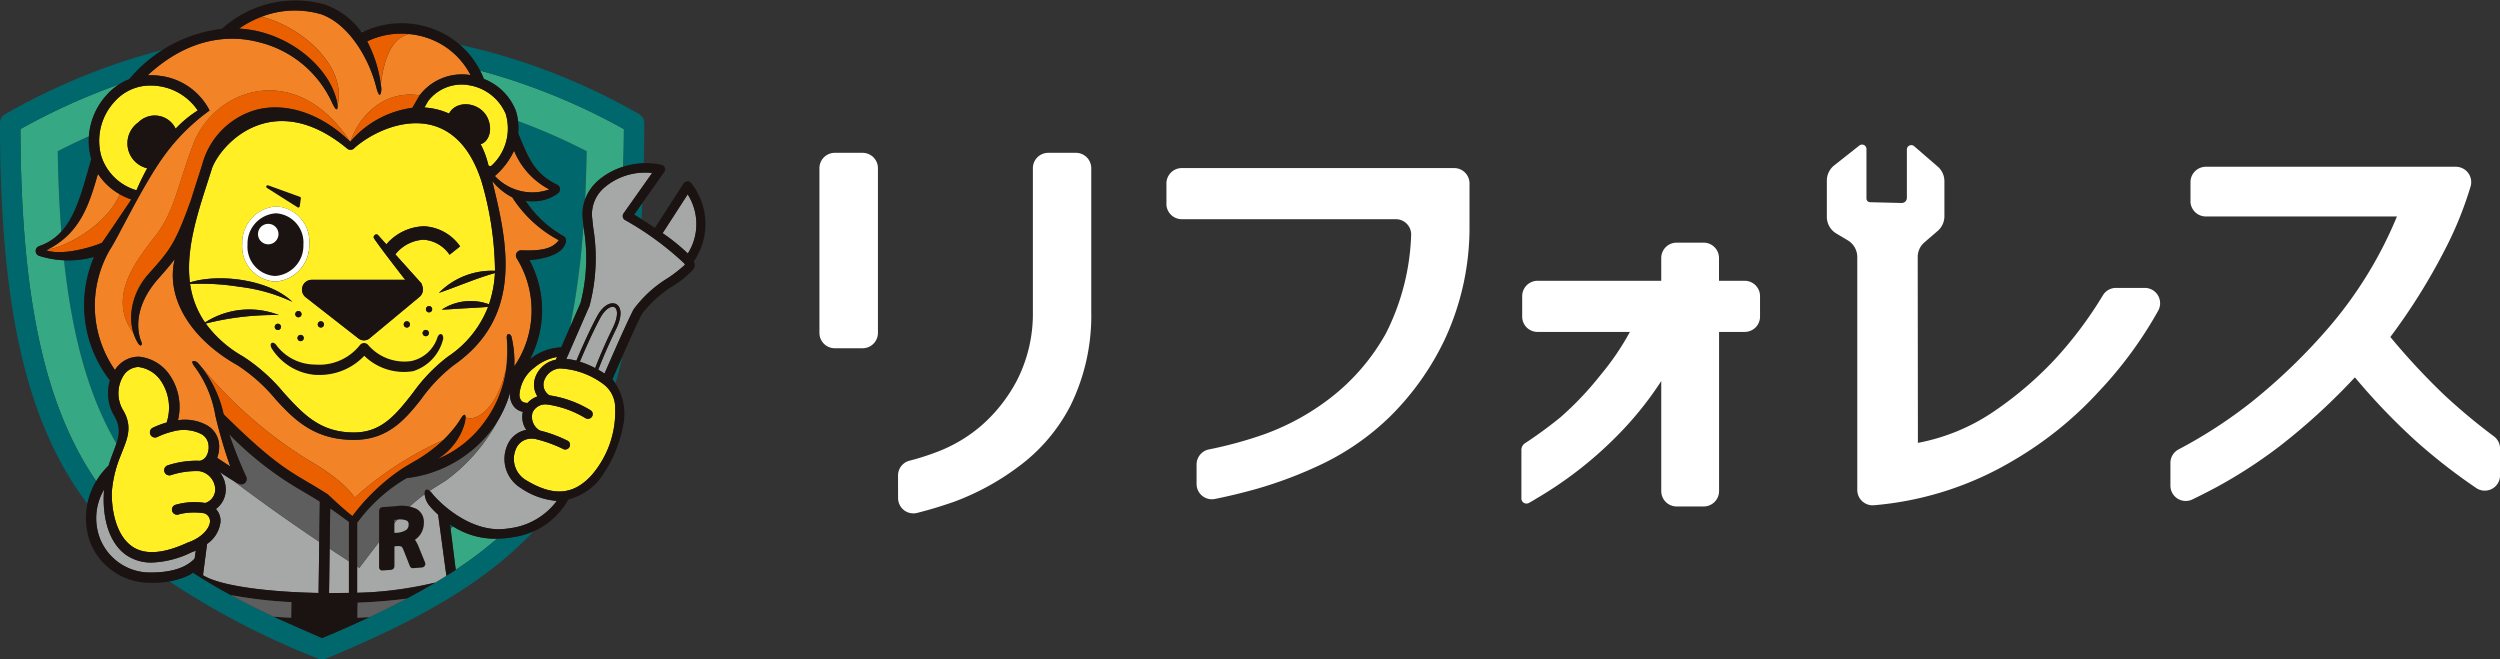
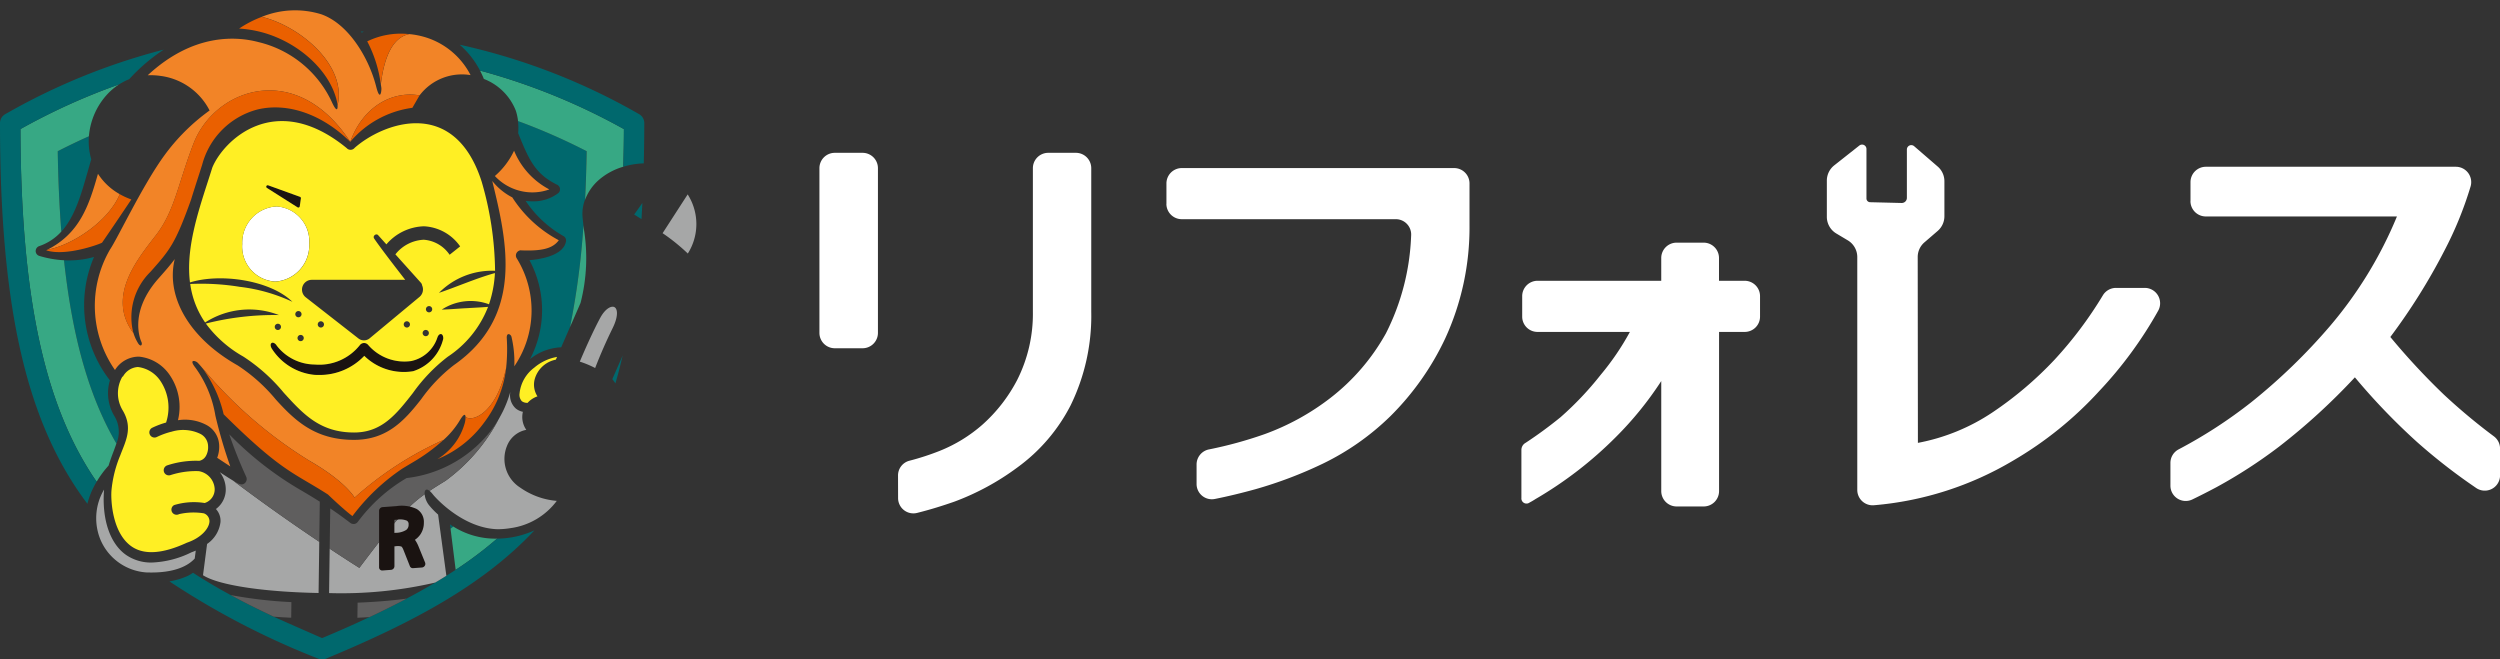
<svg xmlns="http://www.w3.org/2000/svg" width="195.259" height="51.5">
  <rect width="100%" height="100%" fill="#333333" stroke="none" />
  <path d="M64 26V13.136a1.2 1.2 0 011.2-1.2h2.17a1.2 1.2 0 011.2 1.2V26a1.2 1.2 0 01-1.2 1.2H65.2A1.2 1.2 0 0164 26m6.139 11.136a1.187 1.187 0 01.9-1.154 19.877 19.877 0 002.387-.78 11.543 11.543 0 003.3-2.03 12.233 12.233 0 002.729-3.514 11.466 11.466 0 001.217-5.322v-11.2a1.2 1.2 0 011.194-1.2h2.172a1.2 1.2 0 011.193 1.2v11.2a15.917 15.917 0 01-1.619 7.338 13.728 13.728 0 01-4.156 4.839 19.822 19.822 0 01-4.9 2.662q-1.518.533-2.936.888a1.194 1.194 0 01-1.476-1.165zm20.964-21.209v-1.6a1.2 1.2 0 011.2-1.2h21.277a1.2 1.2 0 011.194 1.2v3.271a20.712 20.712 0 01-1.9 8.842 21.336 21.336 0 01-4.285 6.071 19.987 19.987 0 01-5.266 3.7 32.8 32.8 0 01-5.283 2.002q-1.672.462-3.161.759a1.193 1.193 0 01-1.422-1.174v-1.523a1.2 1.2 0 01.983-1.177 31.839 31.839 0 004.3-1.179 18.979 18.979 0 005.179-2.845 16.516 16.516 0 004.327-5.038 18.3 18.3 0 001.968-7.617 1.2 1.2 0 00-1.194-1.3H92.299a1.2 1.2 0 01-1.2-1.2m43.161 6.01v-1.777a1.2 1.2 0 00-1.2-1.2h-2.111a1.2 1.2 0 00-1.2 1.2v1.778h-9.66a1.2 1.2 0 00-1.2 1.2v1.6a1.194 1.194 0 001.2 1.194h7.211a20.368 20.368 0 01-2.284 3.355 24.927 24.927 0 01-3.131 3.306 33.178 33.178 0 01-2.727 2 .635.635 0 00-.331.565v3.741a.4.4 0 00.644.355 5.138 5.138 0 00.459-.269 30.472 30.472 0 006.289-4.857 26.638 26.638 0 003.531-4.357v8.593a1.2 1.2 0 001.2 1.2h2.115a1.2 1.2 0 001.2-1.2V25.924h2a1.194 1.194 0 001.2-1.194v-1.6a1.2 1.2 0 00-1.2-1.2zm36.826-6.218v-1.486a1.2 1.2 0 011.2-1.2h19.525a1.2 1.2 0 011.157 1.517 28.509 28.509 0 01-2.074 5.078 47.313 47.313 0 01-4.2 6.7 53.418 53.418 0 004.137 4.458 46.042 46.042 0 003.949 3.3 1.2 1.2 0 01.484.955v2.09a1.194 1.194 0 01-1.869.989l-.624-.432a45.226 45.226 0 01-3.988-3.153 50.145 50.145 0 01-4.858-5.056 49.228 49.228 0 01-5.926 5.417 38.209 38.209 0 01-4.9 3.171q-1.036.55-1.875.953a1.194 1.194 0 01-1.706-1.083v-1.778a1.194 1.194 0 01.647-1.057 36.983 36.983 0 005.684-3.692 45.53 45.53 0 006.139-5.944 32.029 32.029 0 005.222-8.552h-14.928a1.2 1.2 0 01-1.2-1.2m-3.567 6.78h-2.255a1.2 1.2 0 00-1.018.58 30.833 30.833 0 01-3.767 5.02 28.174 28.174 0 01-4.839 4.112 15.678 15.678 0 01-5.841 2.392l-.015-14.5a1.509 1.509 0 01.526-1.162l1.033-.891a1.52 1.52 0 00.526-1.149v-2.734a1.515 1.515 0 00-.525-1.147l-1.839-1.589a.343.343 0 00-.567.259v3.777a.4.4 0 01-.414.4l-2.46-.061a.291.291 0 01-.283-.292v-3.865a.343.343 0 00-.556-.269l-1.961 1.549a1.52 1.52 0 00-.577 1.193v2.827a1.516 1.516 0 00.738 1.3l.906.541a1.518 1.518 0 01.733 1.309V38.27a1.2 1.2 0 001.328 1.189 25.413 25.413 0 0010.825-3.473 28.6 28.6 0 006.756-5.455 31.61 31.61 0 004.595-6.266 1.2 1.2 0 00-1.049-1.779" fill="#fff" />
  <path d="M40.473 10.406c.829 2.04 1.3 3.169 3.042 4.023a.4.4 0 01.221.3.405.405 0 01-.132.354 3.211 3.211 0 01-2.046.641 4.067 4.067 0 01-.463-.027l-.04-.006a8.742 8.742 0 002.95 2.745.4.4 0 01.2.424c-.2 1.072-1.861 1.375-2.853 1.461a8.224 8.224 0 01.043 7.728 4.158 4.158 0 012.436-.924l.69-1.585a60.865 60.865 0 001.046-7.942c-.022-.208-.045-.416-.066-.63a3.083 3.083 0 01.187-1.364c.061-1.214.1-2.473.125-3.8a47.508 47.508 0 00-5.358-2.352 4.6 4.6 0 01.015.947M8.933 32.494a3.47 3.47 0 01-.349-2.787 9.571 9.571 0 01-1.241-9.639 7.077 7.077 0 01-2.343.26c.669 6.19 2.012 10.755 4.091 14.31a2.349 2.349 0 00-.158-2.144m26.214 8.461l.042.337c.073-.055.143-.112.216-.167-.087-.056-.174-.11-.257-.17M6.886 13.276l.241-.839v-.006a4.872 4.872 0 01-.181-1.787q-1.214.544-2.434 1.168c.036 2.252.131 4.335.281 6.275 1.053-1.151 1.546-2.887 2.093-4.811" fill="#00686d" />
  <path d="M38.756 42.071a6.175 6.175 0 01-3.351-.946c-.073.055-.142.112-.216.167l.4 3.214a30.217 30.217 0 003.235-2.437h-.072m6.591-18.408a14.049 14.049 0 00.253-5.811l-.027-.248a60.894 60.894 0 01-1.047 7.943zM7.551 37.62a7.774 7.774 0 01.931-1.257c.121-.4.254-.754.375-1.075.088-.232.167-.445.234-.65C7.01 31.083 5.669 26.518 5 20.328a8.163 8.163 0 01-1.928-.34.4.4 0 01-.286-.378.412.412 0 01.279-.389 4.081 4.081 0 001.725-1.135c-.151-1.94-.244-4.023-.28-6.275q1.22-.626 2.434-1.168a5.5 5.5 0 011.39-3.229 4.68 4.68 0 01.976-.827 49.972 49.972 0 00-7.716 3.494c.045 12.93 1.816 21.347 5.746 27.24.068.1.142.2.211.3M37.796 6.167a4.366 4.366 0 012.5 2.5 4.263 4.263 0 01.166.79 47.508 47.508 0 015.358 2.352 113.256 113.256 0 01-.125 3.8 3.842 3.842 0 011.037-1.52 5.069 5.069 0 011.952-1.068c.025-.956.043-1.929.046-2.939a49.59 49.59 0 00-11.239-4.569c.11.211.213.428.3.654" fill="#37a884" />
  <path d="M49.532 16.758c.166.1.362.225.57.357.026-.413.047-.837.069-1.261zM28.185 2.462c.023.03.046.057.068.088.052-.027.108-.048.161-.075l-.229-.013m19.64 27.153a3.827 3.827 0 01.24.33c.205-.7.392-1.43.568-2.18-.347.787-.653 1.491-.808 1.85M37.491 5.513a49.678 49.678 0 0111.236 4.569c0 1.01-.022 1.984-.046 2.94a6.083 6.083 0 011.6-.261c.024-1.022.04-2.064.04-3.147a.8.8 0 00-.406-.7 49.427 49.427 0 00-14.014-5.423 6.873 6.873 0 011.59 2.022M7.551 37.621c-.069-.1-.143-.2-.211-.3-3.926-5.894-5.701-14.309-5.74-27.239a49.972 49.972 0 017.712-3.494 4.4 4.4 0 01.781-.405 14.209 14.209 0 012.7-2.309A49.9 49.9 0 00.407 8.918a.8.8 0 00-.407.7c0 14.607 2.129 23.5 6.826 29.729a6.121 6.121 0 01.725-1.723m33.336 4.124a7.419 7.419 0 01-.875.213 7.246 7.246 0 01-1.187.107 30.3 30.3 0 01-3.234 2.437l-.01.006a43.559 43.559 0 01-1.59.99q-1.039.619-2.232 1.251-1.343.711-2.9 1.444a90.56 90.56 0 01-3.7 1.64c-.406-.17-3.5-1.537-3.794-1.675-.058-.027-1.1-.523-1.42-.684q-.99-.491-1.927-1a43.758 43.758 0 01-2.95-1.746v.006a2.327 2.327 0 01-.366.222 4.282 4.282 0 01-.3.13l-.059.022q-.136.053-.284.1l-.049.015a7.218 7.218 0 01-.342.094l-.025.006a6.311 6.311 0 01-.41.083 61.5 61.5 0 0011.62 6.031.8.8 0 00.612 0c6.988-2.9 12.349-5.829 16.276-10.016a6.861 6.861 0 01-.785.3l-.072.024" fill="#00686d" />
  <path d="M53.71 15.183a4.3 4.3 0 01.011 4.619 15.057 15.057 0 00-1.969-1.589z" fill="#a6a7a7" />
  <path d="M41.735 28.708a3.754 3.754 0 011.772-.832l-.094.215a2.137 2.137 0 00-1.661 1.566 1.674 1.674 0 00.226 1.3 1.832 1.832 0 00-.769.506.7.7 0 01-.45-.127.73.73 0 01-.181-.6 2.882 2.882 0 011.156-2.026" fill="#ffef24" />
  <path d="M42.905 14.794a3.9 3.9 0 01-2.135.148 4.008 4.008 0 01-2.119-1.195 5.979 5.979 0 001.5-1.975 5.971 5.971 0 002.752 3.021" fill="#f28427" />
-   <path d="M39.508 8.918a3.949 3.949 0 01-1.124 4.031c-.083.048-.222.018-.242-.072a6.853 6.853 0 00-.6-1.618c.537-.123 1-.987.566-2-.556-1.28-2.433-1.522-3.031-.385a5.3 5.3 0 00-1.11-.366 5.455 5.455 0 00-.812-.11l.285-.5a3.29 3.29 0 013.24-1.233 3.766 3.766 0 012.827 2.244M8.945 7.944a3.7 3.7 0 012.831-1.264 4.388 4.388 0 01.627.046 4.344 4.344 0 013.044 1.9 8.726 8.726 0 00-1.726 1.424 1.806 1.806 0 00-2.915-.493 2 2 0 00.693 3.584c-.285.52-.567 1.086-.837 1.717a4.075 4.075 0 01-2.753-2.671 4.488 4.488 0 011.036-4.243" fill="#ffef24" />
  <path d="M9.352 15.165a4.8 4.8 0 01-1.7-1.592c-.677 2.374-1.381 4.636-3.951 5.929 1.8-.3 4.759-2.148 5.654-4.337" fill="#f28427" />
  <path d="M7.97 18.955c.868-1.259 1.817-2.674 2.288-3.376a5.634 5.634 0 01-.906-.414c-.9 2.189-3.849 4.038-5.653 4.337-.03.015-.058.032-.089.047 1.451.491 4.051-.428 4.36-.594" fill="#ea6000" />
  <path d="M40.709 19.555c1.518.054 2.435-.1 2.935-.791a9.736 9.736 0 01-3.631-3.346 4.823 4.823 0 01-1.567-1.285c1.156 4.718 2.515 10.538-3.007 14.391a12.523 12.523 0 00-2.547 2.66c-1.309 1.671-2.668 3.171-5.248 3.171-3.025 0-4.591-1.488-6.1-3.149a13.257 13.257 0 00-2.983-2.668c-3.837-2.167-5.618-5.414-4.912-8.305-.35.476-.749.929-1.271 1.518-2.313 2.612-1.436 4.731-1.329 4.964.094.2-.05.451-.28.069a3.536 3.536 0 01-.346-.772c-2.175-2.891.44-5.915 1.784-7.676 1.453-1.9 1.7-4.006 2.917-7.141 1.654-4.26 7.979-6.588 12.234-.118.925-2.613 3.146-4.012 5.415-3.628.006-.008.01-.016.017-.024a4.152 4.152 0 013.963-1.559 5.917 5.917 0 00-3.47-2.938 6.306 6.306 0 00-1.31-.264c-1.332.243-1.983 1.88-2.227 3.929.012.088.027.174.039.264.017.132-.019.507-.115.538-.066.018-.161-.125-.288-.627-.559-2.213-2.142-4.9-4.291-5.653a6.916 6.916 0 00-4.643.2c3.017.735 6.655 3.8 5.919 6.91.009.155-.006.324-.086.306-.062-.017-.161-.141-.32-.47a8.485 8.485 0 00-5.768-4.772c-1.763-.468-5.118-.687-8.656 2.59a5.19 5.19 0 011 .05 5.025 5.025 0 013.833 2.7 15.749 15.749 0 00-3.526 3.5c-1.7 2.326-3.675 6.52-4.245 7.348a8.76 8.76 0 00.381 9.422 2.2 2.2 0 011.879-1.044 3.294 3.294 0 012.415 1.465 4.4 4.4 0 01.626 3.5 3.584 3.584 0 012.24.38 1.875 1.875 0 01.978 1.586 2.386 2.386 0 01-.155.969c.421.282.76.5 1.025.676a37.971 37.971 0 01-1.165-3.966 8.818 8.818 0 00-1.587-3.783c-.506-.658.044-.512.2-.354.133.133.257.278.38.429v-.008a34.163 34.163 0 008.312 7.213c2.9 1.66 3.569 2.905 3.569 2.905a26.857 26.857 0 016.945-4.51 6.534 6.534 0 001.224-1.451c.258-.444.388-.543.449-.494a.2.2 0 01.043.123c.315.426 2.346.025 3.171-3.782a13.794 13.794 0 00.054-2.298c-.048-.541.315-.363.366-.146a8.546 8.546 0 01.221 2.3 7.733 7.733 0 00.171-8.461.409.409 0 01.363-.6" fill="#f28427" />
  <path d="M36.357 32.537a1.757 1.757 0 01-.048.471 4.771 4.771 0 01-2.155 2.858 8.508 8.508 0 003.711-2.935 8.6 8.6 0 001.663-4.175c-.824 3.806-2.856 4.208-3.17 3.782m-12.233 3.425a34.167 34.167 0 01-8.312-7.214v.009a9.721 9.721 0 011.655 3.6c3.571 3.535 4.907 4.324 6.593 5.317.47.277.973.575 1.557.95 0 0 1.171 1.133 1.909 1.683a16.03 16.03 0 013.885-3.7c.3-.184.588-.355.864-.52a14.018 14.018 0 002.36-1.727 26.877 26.877 0 00-6.946 4.51s-.664-1.246-3.569-2.905m4.56-32.736a9.936 9.936 0 011.06 3.363c.243-2.048.895-3.685 2.226-3.928a6 6 0 00-3.285.566m-8.267-.722c2.963.785 5.455 3.114 5.926 5.538a1.293 1.293 0 01.021.182c.736-3.106-2.9-6.176-5.919-6.91a8.415 8.415 0 00-1.765.912 9.008 9.008 0 011.738.279m-8.657 18.714c1.515-1.711 1.924-2.172 3.165-5.633.168-.556.345-1.1.516-1.631.12-.374.239-.741.352-1.1a6.056 6.056 0 014.336-4.313c2.367-.557 5.041.387 7.224 2.529-4.255-6.469-10.58-4.14-12.234.119-1.217 3.135-1.464 5.237-2.918 7.141-1.343 1.761-3.959 4.785-1.783 7.676a4.968 4.968 0 011.342-4.788m15.597-10.149a7.709 7.709 0 014.852-2.654l.54-.937a.425.425 0 01.025-.034c-2.269-.384-4.49 1.015-5.416 3.625" fill="#ea6000" />
-   <path d="M9.6 29.416a1.441 1.441 0 011.167-.752h.04a2.48 2.48 0 011.787 1.126 3.733 3.733 0 01.418 3.212 6.59 6.59 0 00-1.066.4.403.403 0 10.349.726 5.934 5.934 0 011.094-.4.4.4 0 00.082-.02 3.087 3.087 0 012.232.187 1.1 1.1 0 01.588.927 1.4 1.4 0 01-.183.818.3.3 0 00-.023.027l-.014.025a.763.763 0 01-.467.3 7.154 7.154 0 00-2.52.36.405.405 0 00-.229.526.4.4 0 00.375.25.413.413 0 00.156-.03 6.4 6.4 0 012.174-.3 1.486 1.486 0 011.246 1.363 1.114 1.114 0 01-.779 1.126 5.32 5.32 0 00-2.379.159.4.4 0 00.187.757.418.418 0 00.2-.05 5.086 5.086 0 011.921-.061.656.656 0 01.444.641c-.027.533-.632 1.268-1.735 1.644a.3.3 0 00-.041.016c-1.866.859-3.3.963-4.277.307-1.54-1.037-1.659-3.617-1.602-4.379a9.308 9.308 0 01.69-2.76c.429-1.136.987-2.118.211-3.471a2.59 2.59 0 01-.046-2.674" fill="#ffef24" />
+   <path d="M9.6 29.416a1.441 1.441 0 011.167-.752a2.48 2.48 0 011.787 1.126 3.733 3.733 0 01.418 3.212 6.59 6.59 0 00-1.066.4.403.403 0 10.349.726 5.934 5.934 0 011.094-.4.4.4 0 00.082-.02 3.087 3.087 0 012.232.187 1.1 1.1 0 01.588.927 1.4 1.4 0 01-.183.818.3.3 0 00-.023.027l-.014.025a.763.763 0 01-.467.3 7.154 7.154 0 00-2.52.36.405.405 0 00-.229.526.4.4 0 00.375.25.413.413 0 00.156-.03 6.4 6.4 0 012.174-.3 1.486 1.486 0 011.246 1.363 1.114 1.114 0 01-.779 1.126 5.32 5.32 0 00-2.379.159.4.4 0 00.187.757.418.418 0 00.2-.05 5.086 5.086 0 011.921-.061.656.656 0 01.444.641c-.027.533-.632 1.268-1.735 1.644a.3.3 0 00-.041.016c-1.866.859-3.3.963-4.277.307-1.54-1.037-1.659-3.617-1.602-4.379a9.308 9.308 0 01.69-2.76c.429-1.136.987-2.118.211-3.471a2.59 2.59 0 01-.046-2.674" fill="#ffef24" />
  <path d="M11.463 44.711a4.2 4.2 0 01-3.638-2.612 4.391 4.391 0 01.3-3.856v.028c-.176 2.33.484 4.237 1.765 5.1a3.44 3.44 0 001.971.565 7.579 7.579 0 003.094-.8 4.46 4.46 0 00.334-.132l-.08.62c-.494.54-1.54 1.157-3.739 1.086m5.69-7.838a2.159 2.159 0 01.47 1.246 1.884 1.884 0 01-.767 1.638 1.355 1.355 0 01.359 1.013 2.426 2.426 0 01-1.048 1.716l-.318 2.442c1.319.843 5.11 1.318 9.026 1.388l.054-4a151.246 151.246 0 01-6.708-4.76 35.53 35.53 0 01-1.068-.681m17.702 8.099l-.645-4.783a6.054 6.054 0 01-.722-.751 1.626 1.626 0 01-.328-.833c-1.415 1.016-2.395 2.16-5.1 5.746 0 0-.885-.55-2.318-1.5l-.047 3.47a32.335 32.335 0 008.292-.823c.3-.177.588-.353.868-.529m5.803-6.864a2.658 2.658 0 01-1.064-3.283 2.022 2.022 0 011.505-1.251 1.744 1.744 0 01-.266-1.408 1.269 1.269 0 01-.558-.262 1.386 1.386 0 01-.438-1.18c0-.032.008-.065.009-.1a8.918 8.918 0 01-.578 1.511s-.093.189-.265.5c-.027.047-.053.1-.081.145a14.065 14.065 0 01-4.133 4.777c-.473.289-.876.539-1.243.786a1.671 1.671 0 01.257.275c.43.525 2.508 2.656 5.072 2.718a6.5 6.5 0 001.012-.088 5.418 5.418 0 003.593-2.126 5.786 5.786 0 01-2.822-1.012" fill="#a6a7a7" />
  <path d="M23.636 38.366a26.179 26.179 0 01-5.73-4.443 35.183 35.183 0 001.323 3.312.425.425 0 01-.06.452c-.252.283-.541.108-.942-.133a151.88 151.88 0 006.707 4.76l.043-3.132a45.231 45.231 0 00-1.342-.815m9.912-.028c.367-.246.771-.5 1.243-.786a14.065 14.065 0 004.133-4.778 8.83 8.83 0 01-.394.612 9.758 9.758 0 01-6.775 3.952 12.8 12.8 0 00-3.807 3.419.418.418 0 01-.275.167.463.463 0 01-.062 0 .409.409 0 01-.247-.083c-.59-.449-1.1-.816-1.569-1.131l-.047 3.14c1.432.948 2.317 1.5 2.317 1.5 2.706-3.585 3.687-4.729 5.1-5.746-.02-.309.108-.489.384-.266" fill="#5f5e5e" />
  <path d="M33.205 43.946l-.515-1.263a2.388 2.388 0 00-.283-.523 1.623 1.623 0 00.412-.4 1.6 1.6 0 00.286-.943 1.162 1.162 0 00-.565-1.066 2.762 2.762 0 00-1.579-.222l-1.087.08a.291.291 0 00-.266.286v4.416a.243.243 0 00.266.246l.667-.049a.292.292 0 00.266-.286v-1.551l.095-.007a.966.966 0 01.445.022c.008 0 .08.048.168.275l.5 1.263a.243.243 0 00.248.151l.691-.051a.293.293 0 00.221-.133.272.272 0 00.027-.249m-2.4-3.339l.219-.016a1.406 1.406 0 01.746.074.3.3 0 01.146.3.488.488 0 01-.189.43 1.564 1.564 0 01-.826.224l-.095.008z" fill="#1a1311" />
-   <path d="M46.22 37.097c-1.623 1.813-3.346 1.491-5.161.388a1.934 1.934 0 01-.776-2.389 1.292 1.292 0 011.214-.838 1.86 1.86 0 01.39.044 10.76 10.76 0 012.062.745.361.361 0 00.2.058.375.375 0 00.313-.167.359.359 0 00-.1-.5 10.141 10.141 0 00-2.194-.813 1.229 1.229 0 01-.57-1.413 1.1 1.1 0 011.15-.62h.01a7.925 7.925 0 012.968 1.063.375.375 0 00.51-.114.358.358 0 00-.108-.5 8.64 8.64 0 00-3.211-1.163.976.976 0 01-.444-1.068 1.416 1.416 0 011.245-1.037 6.169 6.169 0 013.42 1.238 2.284 2.284 0 01.907 1.844 7.566 7.566 0 01-1.825 5.246" fill="#ffef24" />
  <path d="M45.284 28.248c.283-.673.961-2.242 1.6-3.43.381-.7.851-.954 1.1-.832.269.133.312.734-.126 1.626a39.022 39.022 0 00-1.375 3.132 7.448 7.448 0 00-1.2-.5" fill="#a6a7a7" />
-   <path d="M52.193 21.699a9.376 9.376 0 00-2.713 2.475c-.538 1.039-1.793 3.915-2.262 5-.156-.1-.321-.2-.492-.3.206-.54.676-1.711 1.38-3.148.579-1.18.364-1.805 0-1.981s-.974.044-1.464.949c-.655 1.211-1.345 2.813-1.623 3.477a4.454 4.454 0 00-.787-.133l1.8-4.123a.233.233 0 00.017-.049 14.607 14.607 0 00.281-6.1c-.031-.286-.062-.575-.092-.87a2.744 2.744 0 01.99-2.27 4.9 4.9 0 013.707-1.116l-2.231 3.152a.365.365 0 00-.06.282.356.356 0 00.166.234 23.624 23.624 0 014.622 3.382.367.367 0 00.033.055c.011.019.027.04.035.057a10.5 10.5 0 01-1.308 1.027" fill="#a6a7a7" />
  <path d="M21.579 16.123a2.84 2.84 0 00-2.66 2.936 2.74 2.74 0 002.573 2.931 2.839 2.839 0 002.66-2.935 2.74 2.74 0 00-2.573-2.936" fill="#fff" />
  <path d="M23.412 16.116l.089-.621a.112.112 0 00-.073-.122l-2.489-.9a.113.113 0 00-.1.2l2.4 1.522a.113.113 0 00.172-.08m10.756 10.232a2.745 2.745 0 01-2.05 1.859 3.735 3.735 0 01-3.375-1.278.41.41 0 00-.32-.133.418.418 0 00-.311.16 4.034 4.034 0 01-3.517 1.519 3.791 3.791 0 01-2.981-1.478c-.082-.145-.282-.285-.4-.2s-.066.286 0 .407a4.47 4.47 0 003.321 2.076c.12.007.239.01.358.01a4.787 4.787 0 003.562-1.493 4.426 4.426 0 003.816 1.2 3.508 3.508 0 002.344-2.5c.037-.134-.021-.393-.165-.4s-.232.126-.279.255" fill="#1a1311" />
  <path d="M38.667 21.154a25.668 25.668 0 00-1.05-6.976c-2.152-6.7-7.736-4.554-9.916-2.632a.4.4 0 01-.136.11.412.412 0 01-.168.044.421.421 0 01-.171-.028.4.4 0 01-.143-.1c-5.6-4.594-9.641-.583-10.5 1.514-.113.363-.233.733-.354 1.108-.828 2.565-1.714 5.315-1.391 7.865 2.386-.743 6.267-.178 8 1.513a13.3 13.3 0 00-4.11-1.169 18.642 18.642 0 00-3.87-.223 6.925 6.925 0 001.163 3.008 6.37 6.37 0 015.765-.581 21.763 21.763 0 00-5.71.664 9.332 9.332 0 002.921 2.574 13.877 13.877 0 013.159 2.821c1.52 1.671 2.833 3.114 5.5 3.114 2.172 0 3.3-1.43 4.595-3.087a13.138 13.138 0 012.716-2.827 8.234 8.234 0 003.153-3.9c-.525.046-1.116.069-1.586.1-.614.027-1.412.1-2.03.115a4.131 4.131 0 013.688-.416 9.03 9.03 0 00.463-2.438c-1.484.415-2.915 1.053-4.371 1.546a5.812 5.812 0 014.38-1.723M20.94 14.472l2.489.9a.113.113 0 01.073.122l-.089.621a.112.112 0 01-.171.08l-2.4-1.521a.113.113 0 01.1-.2m.553 7.523a2.742 2.742 0 01-2.573-2.936 2.84 2.84 0 012.66-2.936 2.742 2.742 0 012.574 2.936 2.842 2.842 0 01-2.661 2.936m1.813 2.785a.244.244 0 11.244-.244.244.244 0 01-.244.244m.417 1.62a.244.244 0 11-.244-.244.244.244 0 01.244.244m-2.022-1.116a.244.244 0 11-.244.244.244.244 0 01.244-.244m12.743.806c.144.011.2.271.165.4a3.5 3.5 0 01-2.344 2.5 4.426 4.426 0 01-3.816-1.2 4.79 4.79 0 01-3.562 1.493c-.118 0-.237 0-.358-.011a4.475 4.475 0 01-3.321-2.075c-.066-.121-.121-.322 0-.408s.32.054.4.2a3.791 3.791 0 002.981 1.479 4.037 4.037 0 003.517-1.52.423.423 0 01.311-.16.415.415 0 01.321.133 3.735 3.735 0 003.375 1.275 2.743 2.743 0 002.052-1.852c.048-.129.136-.267.279-.255m-9.629-.753a.244.244 0 11.244.244.244.244 0 01-.244-.244m6.716 0a.244.244 0 11.244.244.244.244 0 01-.244-.244m1.964.675a.244.244 0 11-.244-.244.244.244 0 01.244.244m-.23-1.86a.245.245 0 11.244.244.245.245 0 01-.244-.244m1.849-4.255a2.673 2.673 0 00-2.02-1.174 3 3 0 00-2.215 1.142l2 2.226a.384.384 0 01.088.2.763.763 0 01-.208.9l-3.88 3.224a.7.7 0 01-.886.018l-4.123-3.22a.764.764 0 01.45-1.358h7.329c-.74-.949-1.947-2.514-2.426-3.222-.144-.213.16-.432.309-.266l.644.718a4.013 4.013 0 012.935-1.412 3.661 3.661 0 012.826 1.57z" fill="#ffef24" />
-   <path d="M54.19 20.421a5.172 5.172 0 00-.207-6.131.367.367 0 00-.306-.127.375.375 0 00-.289.17L51.15 17.8c-.612-.413-1.2-.781-1.618-1.041l2.351-3.329a.358.358 0 00-.231-.562 5.793 5.793 0 00-4.919 1.222 3.465 3.465 0 00-1.231 2.882c.029.3.062.589.093.877a14.031 14.031 0 01-.252 5.811l-1.511 3.467a4.153 4.153 0 00-2.435.924 8.227 8.227 0 00-.043-7.728c.991-.085 2.649-.388 2.852-1.461a.4.4 0 00-.2-.424 8.735 8.735 0 01-2.95-2.744h.04a3.871 3.871 0 00.463.027 3.216 3.216 0 002.046-.64.405.405 0 00.132-.355.4.4 0 00-.221-.3c-1.745-.855-2.213-1.983-3.042-4.024a4.41 4.41 0 00-.181-1.737 4.366 4.366 0 00-2.5-2.5 6.768 6.768 0 00-4.25-4.006 6.97 6.97 0 00-5.287.385A5.879 5.879 0 0025.368.355a8.507 8.507 0 00-8.025 1.891 11.141 11.141 0 00-7.25 3.935 4.594 4.594 0 00-1.759 1.234 5.3 5.3 0 00-1.209 5.016v.007c-.082.28-.163.56-.241.839-.785 2.754-1.462 5.132-3.82 5.942a.412.412 0 00-.28.39.4.4 0 00.287.378 7.485 7.485 0 004.27.08 9.571 9.571 0 001.242 9.64 3.474 3.474 0 00.349 2.787c.591 1.03.326 1.731-.075 2.794-.121.321-.254.677-.375 1.074a5.618 5.618 0 00-1.416 6.052 5.018 5.018 0 004.358 3.1c.125 0 .247.006.365.006a6.634 6.634 0 002.913-.565 2.255 2.255 0 00.366-.222v-.006a43.1 43.1 0 002.95 1.746 34.638 34.638 0 004.74.552l-.015 1.221a46.009 46.009 0 01-1.377-.083c.292.137 3.388 1.505 3.794 1.675a88.325 88.325 0 003.7-1.64c-.3.019-.615.037-.946.051l.016-1.179a40.693 40.693 0 003.83-.316q1.194-.632 2.232-1.251a26.451 26.451 0 01-6.089.785V40.8a.4.4 0 00.042-.039 12.813 12.813 0 013.815-3.418 9.76 9.76 0 006.775-3.952 9 9 0 001.317-2.767c0 .032-.008.064-.009.1a1.388 1.388 0 00.439 1.18 1.255 1.255 0 00.558.262 1.749 1.749 0 00.267 1.409 2.015 2.015 0 00-1.5 1.254 2.658 2.658 0 001.063 3.283 5.8 5.8 0 002.822 1.012A5.418 5.418 0 0139.9 41.25a6.516 6.516 0 01-1.012.088c-2.564-.062-4.643-2.192-5.073-2.718-.738-.96-.842.137-.315.824a6.124 6.124 0 00.722.751l.645 4.783c.248-.155.5-.311.732-.467-.262-2.058-.445-3.55-.445-3.551a6.114 6.114 0 003.607 1.117 7.348 7.348 0 001.258-.111 5.809 5.809 0 004.369-2.953 4.744 4.744 0 002.295-1.387 10.081 10.081 0 002-4.452 4.343 4.343 0 00-.85-3.553c.395-.912 1.762-4.055 2.312-5.117a9.28 9.28 0 012.486-2.213 7.518 7.518 0 001.535-1.269.556.556 0 00.084-.447.711.711 0 00-.052-.148m-11.293-5.633a3.9 3.9 0 01-2.135.148 4.007 4.007 0 01-2.12-1.195 5.969 5.969 0 001.5-1.975 5.967 5.967 0 002.752 3.021m-3.4-5.877a3.949 3.949 0 01-1.124 4.031c-.083.048-.221.018-.242-.072a6.853 6.853 0 00-.6-1.618c.537-.123 1-.987.566-2-.556-1.28-2.433-1.521-3.031-.385a5.3 5.3 0 00-1.11-.366 5.455 5.455 0 00-.812-.11l.285-.5a3.29 3.29 0 013.24-1.233 3.766 3.766 0 012.827 2.244m-.846 12.423a9.045 9.045 0 01-.464 2.439 4.129 4.129 0 00-3.687.415c.618-.017 1.416-.087 2.029-.114.469-.031 1.06-.054 1.586-.1a8.232 8.232 0 01-3.147 3.891 13.142 13.142 0 00-2.729 2.829c-1.3 1.657-2.421 3.087-4.594 3.087-2.664 0-3.977-1.444-5.5-3.114a13.92 13.92 0 00-3.167-2.819 9.346 9.346 0 01-2.922-2.573 21.768 21.768 0 015.71-.664 6.362 6.362 0 00-5.764.581 6.933 6.933 0 01-1.163-3.009 18.646 18.646 0 013.87.223 13.293 13.293 0 014.109 1.169c-1.728-1.69-5.608-2.256-7.995-1.513-.325-2.55.561-5.3 1.391-7.865.121-.375.24-.745.354-1.108.859-2.1 4.9-6.108 10.5-1.515a.409.409 0 00.314.127.42.42 0 00.306-.153c2.18-1.923 7.764-4.068 9.915 2.632a25.669 25.669 0 011.051 6.976 5.808 5.808 0 00-4.38 1.724c1.456-.494 2.886-1.131 4.371-1.547m-.331-7.729l.01.008-.006.01V13.6M8.943 7.944a3.7 3.7 0 012.834-1.264 4.458 4.458 0 013.666 1.95 8.782 8.782 0 00-1.726 1.424 1.806 1.806 0 00-2.915-.493 2 2 0 00.694 3.584c-.285.52-.567 1.086-.838 1.717A4.077 4.077 0 017.91 12.19a4.491 4.491 0 011.033-4.246M3.609 19.55c2.646-1.285 3.355-3.574 4.039-5.978a5 5 0 002.61 2.007c-.47.7-1.421 2.118-2.289 3.376-.308.167-2.909 1.086-4.36.594m5.134 18.772a9.3 9.3 0 01.69-2.76c.429-1.136.987-2.118.212-3.471a2.588 2.588 0 01-.047-2.674 1.441 1.441 0 011.167-.752h.044a2.485 2.485 0 011.787 1.125A3.735 3.735 0 0113.017 33a6.679 6.679 0 00-1.066.4.403.403 0 10.349.726 5.866 5.866 0 011.094-.4.4.4 0 00.082-.02 3.087 3.087 0 012.232.187 1.1 1.1 0 01.588.927 1.4 1.4 0 01-.183.818.317.317 0 00-.023.027.208.208 0 00-.014.025.775.775 0 01-.467.3 7.169 7.169 0 00-2.52.359.4.4 0 00.146.777.414.414 0 00.156-.031 6.394 6.394 0 012.174-.3 1.486 1.486 0 011.246 1.363 1.113 1.113 0 01-.779 1.126 5.333 5.333 0 00-2.379.159.4.4 0 00.187.757.418.418 0 00.2-.05 5.105 5.105 0 011.921-.061.657.657 0 01.444.641c-.027.533-.632 1.268-1.735 1.644a.3.3 0 00-.041.016c-1.866.859-3.3.963-4.277.307-1.544-1.034-1.664-3.612-1.609-4.376m6.456 5.3c-.494.54-1.539 1.157-3.738 1.086A4.2 4.2 0 017.825 42.1a4.4 4.4 0 01.3-3.857v.029c-.176 2.33.484 4.237 1.765 5.1a3.434 3.434 0 001.971.564 7.6 7.6 0 003.1-.8c.115-.04.225-.084.333-.132zm9.681 2.689c-3.916-.07-7.707-.544-9.025-1.388l.317-2.441a2.434 2.434 0 001.049-1.717 1.361 1.361 0 00-.36-1.013 1.881 1.881 0 00.767-1.637 2.153 2.153 0 00-.47-1.247c.454.3.813.527 1.069.681.4.241.69.416.941.133a.423.423 0 00.061-.452 35.183 35.183 0 01-1.323-3.312 26.156 26.156 0 005.73 4.443c.411.242.848.5 1.342.815zm2.369-.009c-.513.012-1.031.019-1.55.017l.089-6.609c.434.3.918.643 1.462 1.052zm12.922-17.7a8.47 8.47 0 00-.221-2.3c-.05-.217-.414-.395-.366.145a9.226 9.226 0 01-1.723 6.481 8.512 8.512 0 01-3.711 2.935 4.778 4.778 0 002.155-2.858c.054-.218.19-1.195-.446-.1a10.283 10.283 0 01-3.583 3.179c-.276.164-.567.335-.864.52a16.03 16.03 0 00-3.885 3.7c-.738-.55-1.907-1.681-1.909-1.683a43.96 43.96 0 00-1.557-.95c-1.686-.993-3.021-1.781-6.594-5.317a8.786 8.786 0 00-2.032-4.026c-.158-.158-.709-.3-.2.354a8.828 8.828 0 011.588 3.783 38.148 38.148 0 001.162 3.971c-.265-.17-.6-.394-1.025-.675a2.386 2.386 0 00.155-.969 1.877 1.877 0 00-.978-1.587 3.587 3.587 0 00-2.239-.379 4.4 4.4 0 00-.626-3.5 3.3 3.3 0 00-2.416-1.464A2.195 2.195 0 008.978 28.9a8.76 8.76 0 01-.381-9.422c.572-.828 2.543-5.023 4.245-7.348a15.687 15.687 0 013.527-3.5 5.029 5.029 0 00-3.834-2.7 5.18 5.18 0 00-1-.05c3.537-3.277 6.892-3.057 8.656-2.59a8.485 8.485 0 015.762 4.773c.464.961.431.2.388-.016-.47-2.424-2.963-4.754-5.927-5.538a8.942 8.942 0 00-1.737-.278 7.465 7.465 0 016.408-1.114c2.148.753 3.73 3.44 4.29 5.653.313 1.238.433.31.4.088a10.1 10.1 0 00-1.1-3.627 6.23 6.23 0 014.6-.3 5.925 5.925 0 013.478 2.934 4.155 4.155 0 00-3.964 1.56.431.431 0 00-.041.059l-.54.937a7.71 7.71 0 00-4.852 2.653c-2.185-2.142-4.857-3.086-7.225-2.529a6.059 6.059 0 00-4.336 4.313 104.2 104.2 0 01-.352 1.1c-.171.53-.346 1.075-.516 1.631-1.241 3.461-1.649 3.922-3.165 5.633-1.763 1.992-1.856 4.136-.995 5.559.231.381.374.133.281-.069-.108-.233-.985-2.352 1.328-4.964.523-.59.922-1.041 1.271-1.517-.706 2.891 1.074 6.139 4.913 8.3a13.3 13.3 0 012.983 2.675c1.511 1.661 3.075 3.149 6.1 3.149 2.579 0 3.934-1.5 5.248-3.177a12.528 12.528 0 012.548-2.66c5.521-3.853 4.163-9.673 3.007-14.391a4.811 4.811 0 001.566 1.285 9.738 9.738 0 003.631 3.346c-.5.689-1.417.845-2.936.791a.409.409 0 00-.363.6 7.733 7.733 0 01-.171 8.461m.587 2.733a.733.733 0 01-.181-.6 2.884 2.884 0 011.155-2.026 3.765 3.765 0 011.773-.832l-.094.215a2.136 2.136 0 00-1.661 1.566 1.678 1.678 0 00.226 1.3 1.847 1.847 0 00-.77.506.7.7 0 01-.449-.127m7.285.512a7.563 7.563 0 01-1.825 5.243c-1.622 1.814-3.346 1.491-5.16.389a1.936 1.936 0 01-.777-2.39 1.293 1.293 0 011.214-.838 1.86 1.86 0 01.39.044 10.6 10.6 0 012.062.746.376.376 0 00.511-.11.359.359 0 00-.1-.5 10.141 10.141 0 00-2.194-.813 1.229 1.229 0 01-.57-1.413 1.1 1.1 0 011.15-.62h.011a7.925 7.925 0 012.967 1.063.375.375 0 00.51-.114.357.357 0 00-.108-.5 8.632 8.632 0 00-3.205-1.164.975.975 0 01-.443-1.068 1.414 1.414 0 011.244-1.037 6.181 6.181 0 013.421 1.238 2.29 2.29 0 01.907 1.844m-2.761-3.6c.283-.673.961-2.242 1.6-3.43.381-.7.851-.954 1.1-.832.269.133.312.734-.126 1.626a38.862 38.862 0 00-1.375 3.132 7.448 7.448 0 00-1.2-.5m6.906-6.553a9.376 9.376 0 00-2.713 2.475c-.538 1.039-1.793 3.915-2.263 5-.155-.1-.32-.2-.491-.3.206-.54.676-1.711 1.38-3.148.579-1.18.364-1.805 0-1.982s-.974.044-1.464.949c-.655 1.212-1.345 2.814-1.624 3.478a4.43 4.43 0 00-.786-.133l1.8-4.123a.3.3 0 00.017-.049 14.607 14.607 0 00.281-6.1c-.031-.286-.062-.576-.092-.87a2.744 2.744 0 01.99-2.27 4.9 4.9 0 013.707-1.116l-2.23 3.155a.363.363 0 00-.06.281.358.358 0 00.166.235 23.584 23.584 0 014.622 3.378.368.368 0 00.033.055.666.666 0 01.035.057 10.5 10.5 0 01-1.308 1.028m1.529-1.9a15.009 15.009 0 00-1.97-1.589l1.958-3.03a4.3 4.3 0 01.012 4.619" fill="#1a1311" />
-   <path d="M21.551 16.66a2.367 2.367 0 00-2.218 2.447 2.285 2.285 0 002.146 2.448 2.367 2.367 0 002.217-2.448 2.284 2.284 0 00-2.145-2.447m-.6 2.423a.8.8 0 11.8-.8.8.8 0 01-.8.8m12.16-1.41a4.011 4.011 0 00-2.934 1.412l-.645-.718c-.149-.166-.452.053-.309.266.479.708 1.686 2.272 2.426 3.222h-7.328a.764.764 0 00-.45 1.358l4.124 3.22a.7.7 0 00.885-.018l3.878-3.221a.762.762 0 00.207-.9.384.384 0 00-.088-.2l-2-2.226a2.991 2.991 0 012.212-1.146 2.667 2.667 0 012.02 1.174l.824-.655a3.661 3.661 0 00-2.826-1.57m-9.558 6.865a.244.244 0 10-.244.244.244.244 0 00.244-.244m-1.846.75a.244.244 0 10.244.244.244.244 0 00-.244-.244m1.775.87a.244.244 0 10.244.244.244.244 0 00-.244-.244m1.583-1.062a.244.244 0 10.244.244.244.244 0 00-.244-.244m8.449-1.186a.244.244 0 10.244.244.244.244 0 00-.244-.244m-.257 1.861a.245.245 0 10.244.245.245.245 0 00-.244-.245m-1.476-.675a.244.244 0 10.244.244.244.244 0 00-.244-.244" fill="#1a1311" />
  <path d="M27.93 47.07l-.016 1.179c.331-.015.644-.032.946-.051q1.56-.734 2.9-1.444c-1.2.162-2.519.265-3.83.316m-6.563 1.093a42.9 42.9 0 001.377.083l.016-1.218a34.638 34.638 0 01-4.74-.552q.939.511 1.927 1c.323.16 1.362.656 1.42.683" fill="#5f5e5e" />
</svg>